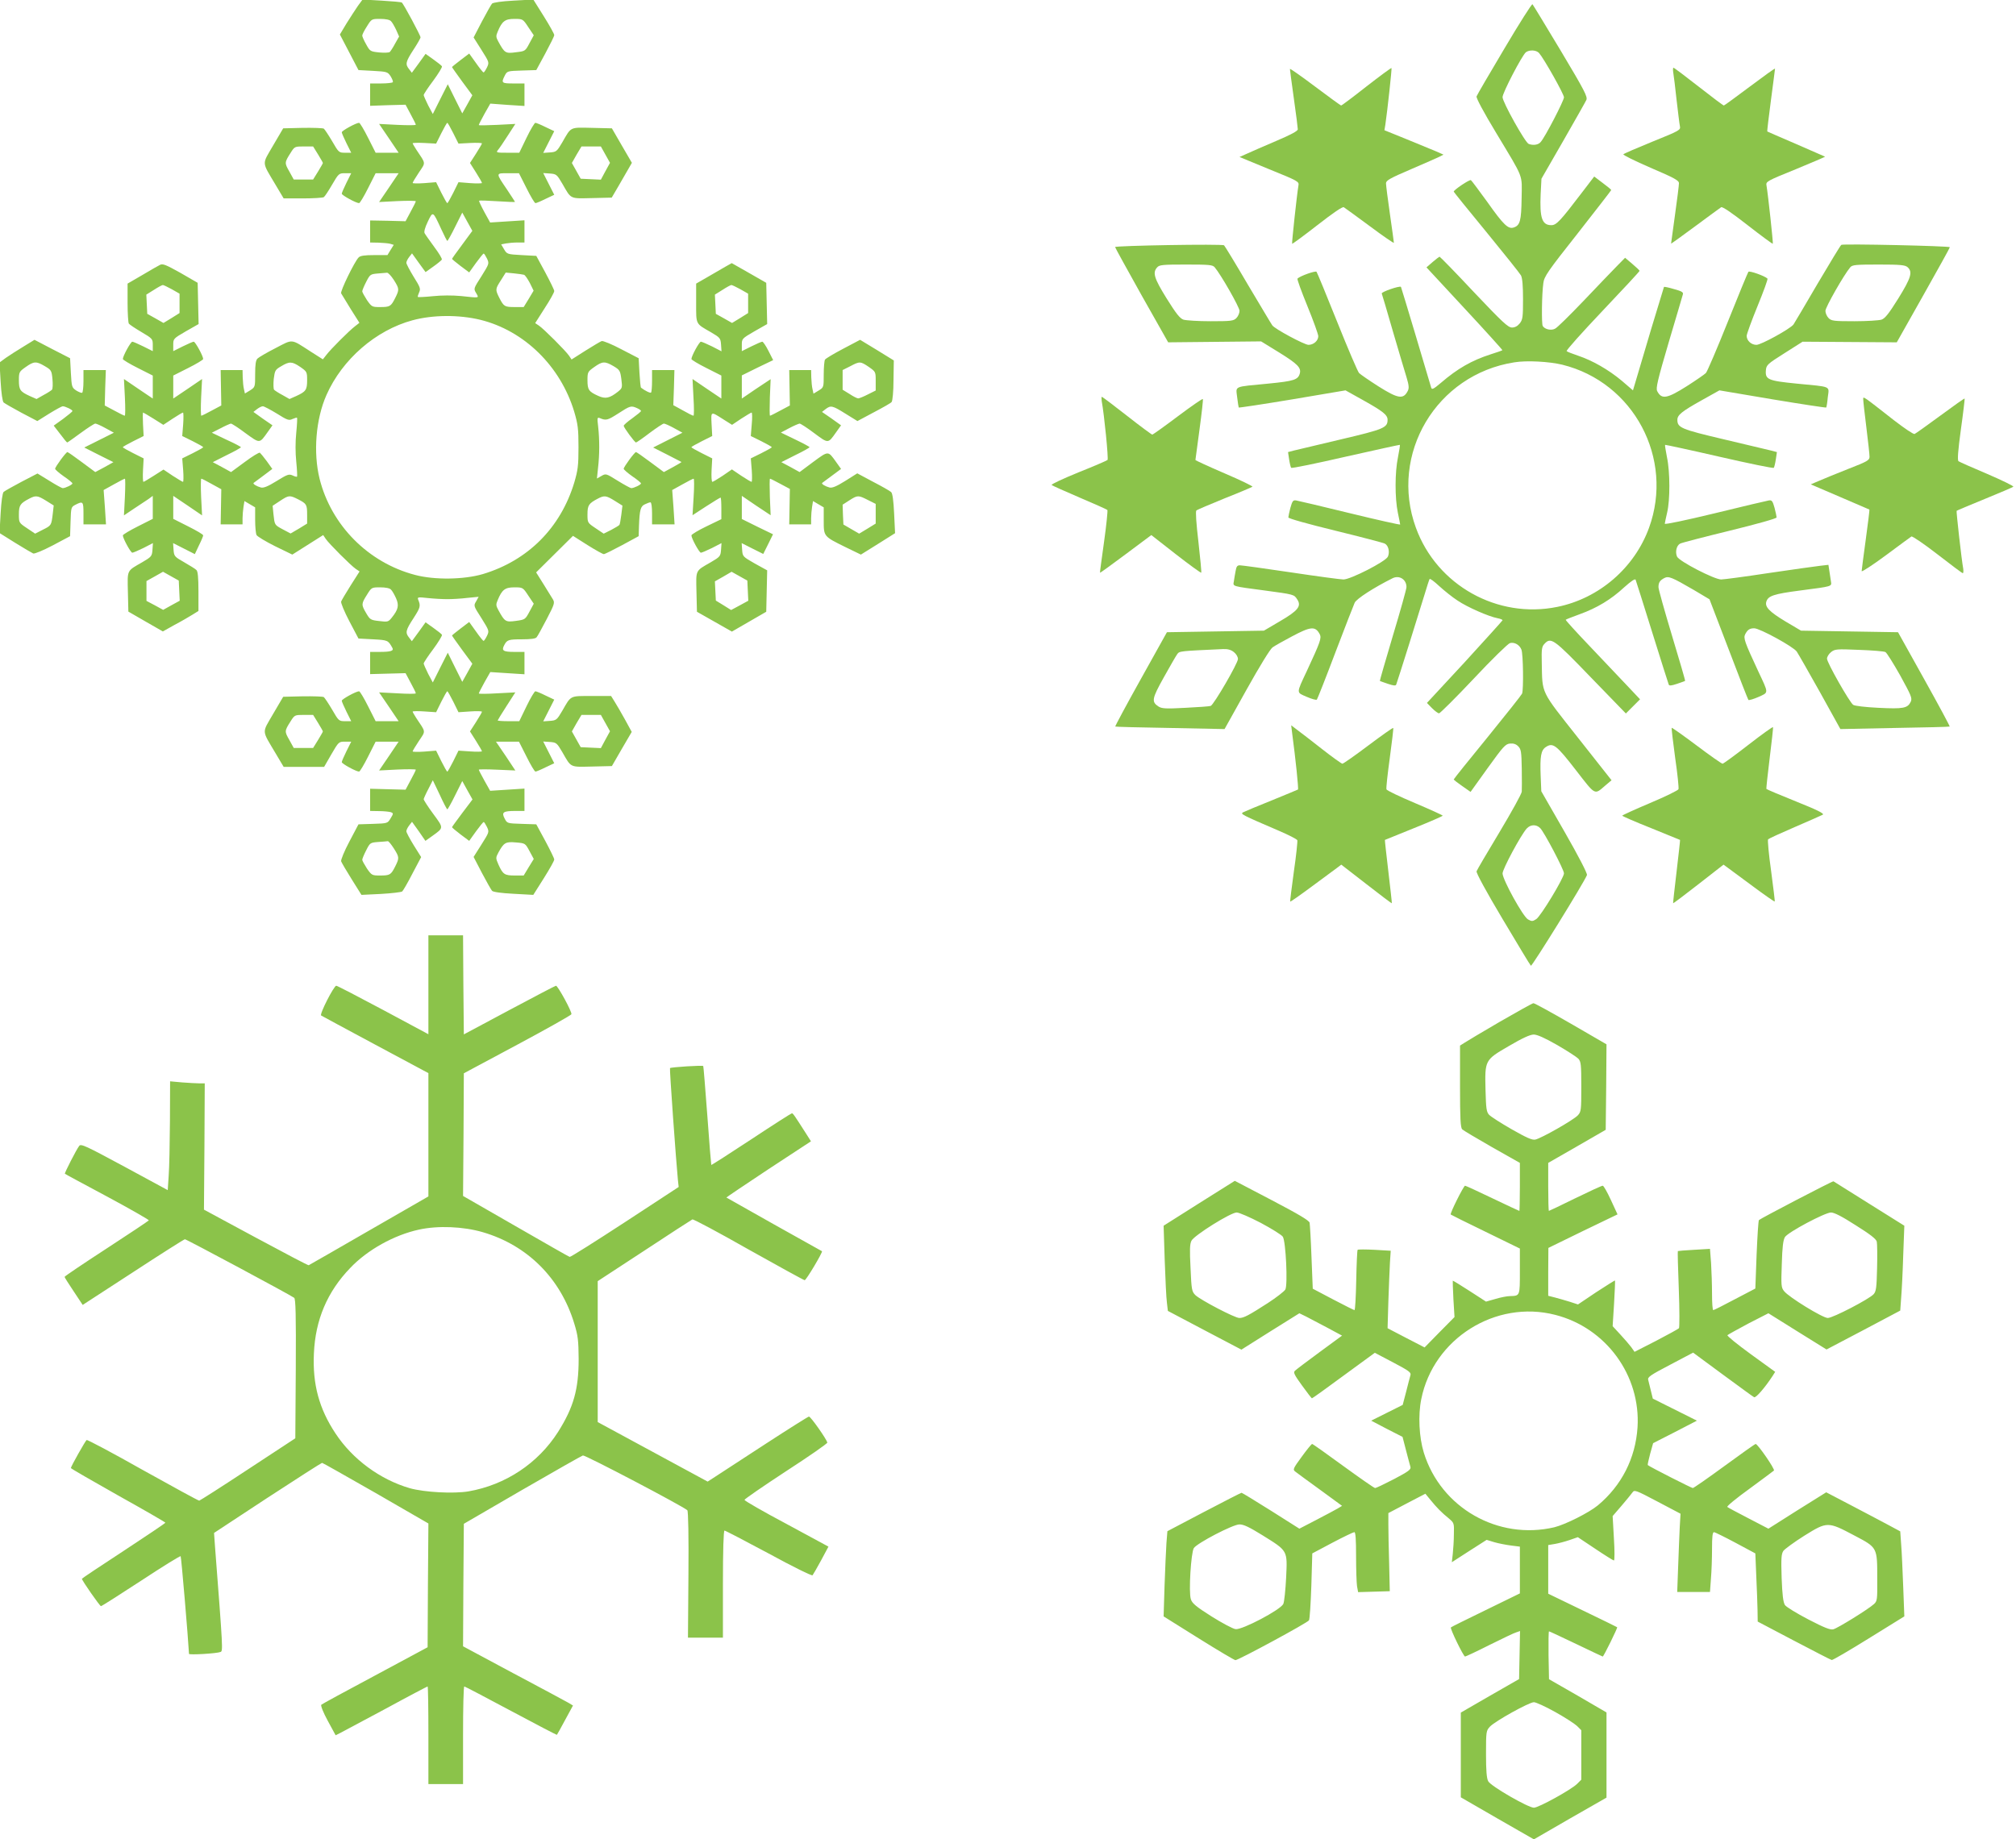
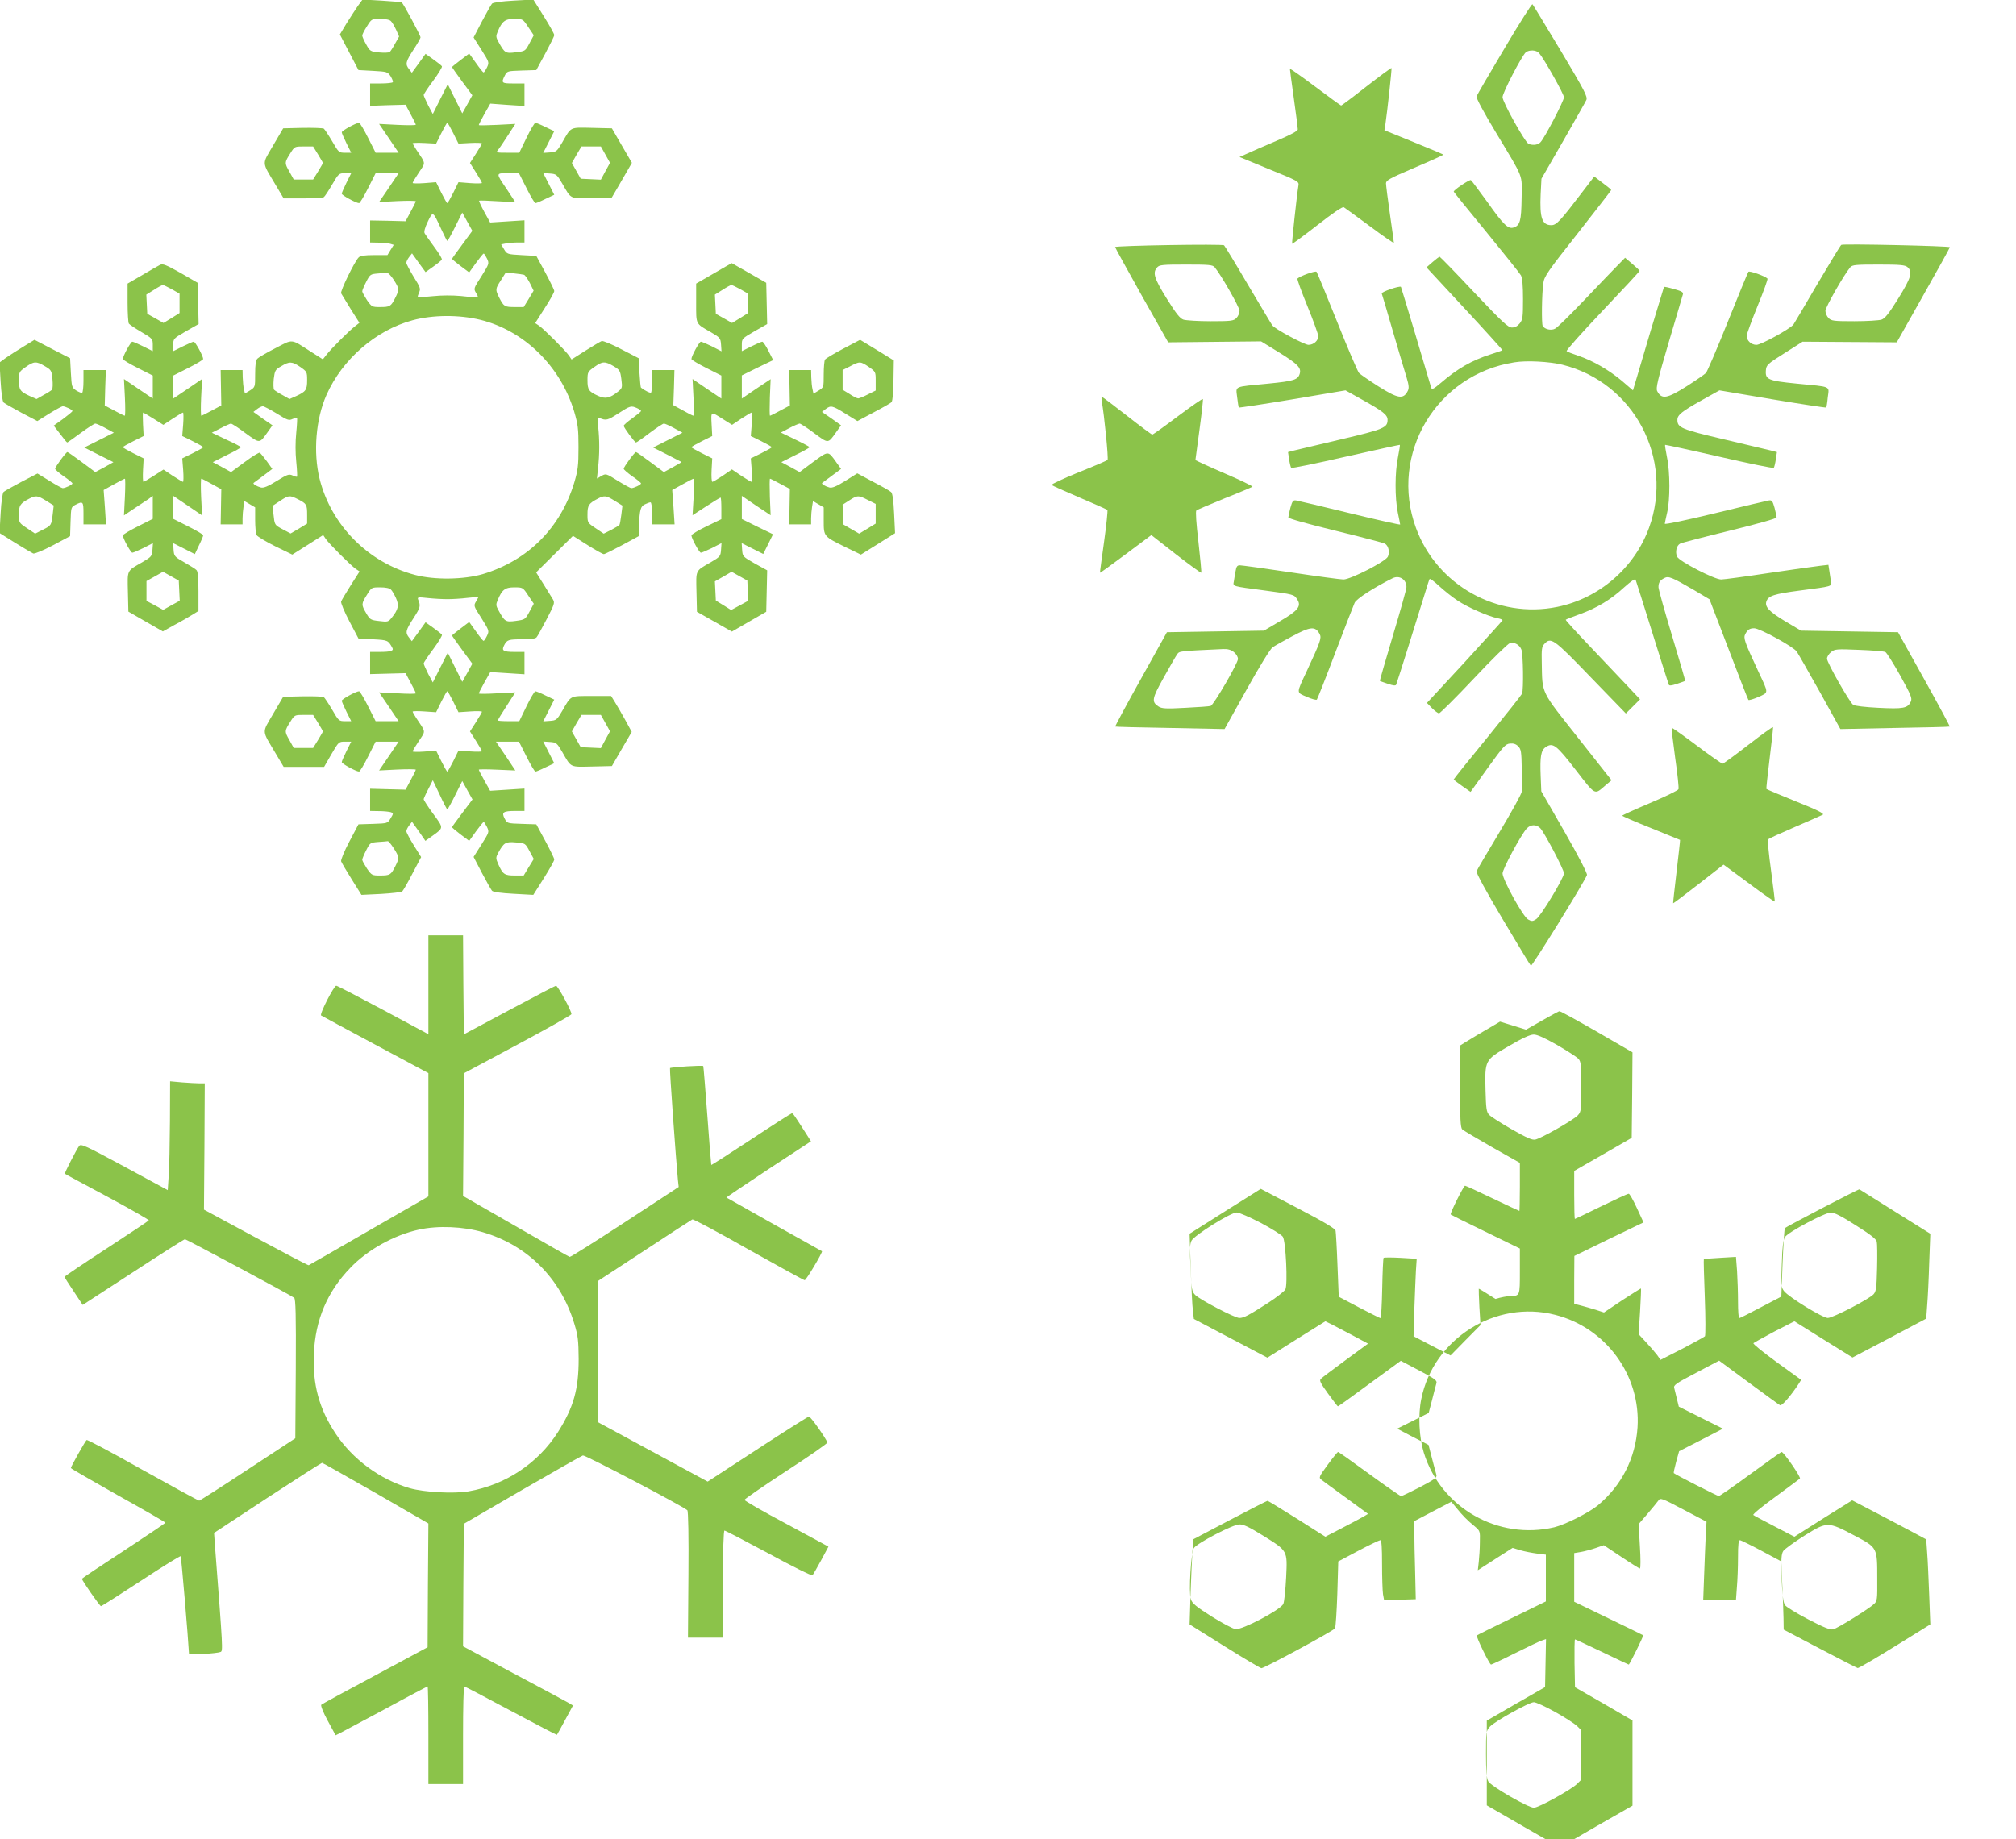
<svg xmlns="http://www.w3.org/2000/svg" version="1.0" width="1280pt" height="1168pt" viewBox="0 0 1280 1168" preserveAspectRatio="xMidYMid meet">
  <g transform="translate(0,1168) scale(0.1,-0.1)" fill="#8bc34a" stroke="none">
    <path d="M2272 11642 c-16 -23 -48 -73 -72 -111 l-42 -70 59 -113 59 -113 92 -5 c89 -5 93 -6 112 -34 10 -17 17 -33 14 -38 -3 -4 -36 -8 -75 -8 l-69 0 0 -71 0 -71 112 4 113 3 32 -60 c18 -33 33 -63 33 -67 0 -4 -52 -4 -116 -1 l-117 6 62 -91 62 -92 -73 0 -73 0 -48 95 c-26 52 -52 95 -57 95 -19 0 -110 -50 -110 -60 0 -6 14 -37 30 -70 l30 -60 -39 0 c-39 0 -41 2 -82 73 -23 39 -47 75 -53 80 -6 4 -67 6 -135 5 l-123 -3 -64 -109 c-72 -125 -74 -98 17 -252 l50 -84 122 0 c67 0 127 4 133 8 6 4 30 40 53 80 41 70 43 72 82 72 l39 0 -30 -60 c-16 -33 -30 -64 -30 -70 0 -10 91 -60 110 -60 5 0 31 43 57 95 l48 95 73 0 73 0 -62 -92 -62 -91 117 6 c64 3 116 2 116 -1 0 -4 -15 -34 -33 -67 l-32 -60 -113 3 -112 2 0 -70 0 -70 53 -1 c28 -1 62 -4 74 -7 l23 -7 -20 -32 -20 -33 -84 0 c-61 0 -89 -4 -99 -15 -26 -26 -118 -215 -111 -228 4 -6 31 -51 61 -100 l55 -87 -28 -22 c-37 -28 -154 -145 -182 -182 l-22 -28 -77 49 c-129 83 -110 81 -224 22 -55 -28 -106 -58 -114 -66 -11 -10 -15 -38 -15 -98 0 -83 0 -83 -32 -104 l-33 -20 -6 27 c-4 15 -7 48 -8 75 l-1 47 -70 0 -69 0 2 -112 2 -113 -60 -32 c-33 -18 -63 -33 -67 -33 -3 0 -4 52 -1 116 l6 117 -91 -62 -92 -62 0 73 0 73 95 48 c52 26 95 52 95 57 0 19 -50 110 -60 110 -6 0 -37 -14 -70 -30 l-60 -30 0 40 c0 39 1 40 80 86 l81 46 -3 131 -3 131 -109 63 c-93 52 -113 60 -130 51 -12 -6 -63 -35 -113 -65 l-93 -54 0 -122 c0 -67 4 -127 8 -132 4 -6 40 -30 79 -53 71 -42 73 -44 73 -83 l0 -39 -60 30 c-33 16 -64 30 -70 30 -10 0 -60 -91 -60 -110 0 -5 43 -31 95 -57 l95 -48 0 -73 0 -73 -92 62 -91 62 6 -117 c3 -64 3 -116 -1 -116 -4 0 -34 15 -67 33 l-60 32 3 113 4 112 -71 0 -71 0 0 -69 c0 -39 -4 -72 -8 -75 -5 -3 -21 4 -38 14 -28 19 -29 23 -34 112 l-5 93 -113 58 -113 59 -70 -43 c-38 -23 -88 -55 -111 -71 l-41 -30 7 -122 c4 -72 12 -126 19 -132 7 -6 57 -35 113 -65 l101 -53 75 47 c42 26 81 47 86 47 16 0 62 -22 62 -30 0 -4 -27 -26 -59 -50 l-60 -43 41 -53 c22 -30 42 -54 45 -54 2 0 40 27 85 60 45 33 87 60 93 60 7 0 36 -13 65 -29 l53 -29 -94 -47 -94 -47 93 -47 92 -46 -57 -32 -58 -31 -85 63 c-47 35 -88 64 -92 64 -8 1 -78 -94 -78 -106 0 -5 25 -27 55 -48 30 -20 55 -41 55 -45 0 -8 -45 -30 -62 -30 -5 0 -44 21 -85 47 l-75 46 -102 -53 c-55 -29 -106 -58 -113 -64 -7 -7 -15 -60 -19 -136 l-7 -125 99 -62 c55 -34 106 -64 115 -68 9 -3 62 19 125 52 l109 58 3 92 c3 91 3 93 32 108 47 24 50 20 50 -55 l0 -70 71 0 72 0 -7 109 -8 109 65 36 c35 20 67 36 70 36 3 0 3 -52 0 -116 l-6 -117 64 43 c35 23 76 51 92 61 l27 20 0 -73 0 -73 -95 -48 c-52 -26 -95 -52 -95 -57 0 -19 50 -110 60 -110 6 0 38 14 71 30 l60 31 -3 -43 c-3 -40 -6 -44 -64 -78 -101 -58 -95 -46 -92 -189 l3 -125 109 -63 110 -63 75 42 c42 22 93 52 114 65 l37 23 0 125 c0 87 -4 128 -13 135 -6 7 -41 28 -77 49 -62 35 -65 39 -68 79 l-3 43 69 -35 69 -35 26 55 c15 30 27 59 27 64 0 6 -43 31 -95 57 l-95 48 0 73 0 73 92 -62 91 -62 -6 117 c-3 64 -2 116 1 116 4 0 34 -15 67 -34 l60 -33 -2 -112 -2 -111 69 0 70 0 0 38 c0 20 3 53 6 73 l6 37 34 -20 34 -20 0 -80 c0 -43 4 -87 9 -96 5 -9 58 -41 118 -71 l109 -53 98 62 98 62 16 -24 c20 -30 160 -170 191 -191 l24 -16 -56 -88 c-31 -49 -58 -95 -61 -103 -3 -8 20 -64 52 -125 l58 -110 93 -5 c93 -5 95 -6 121 -52 13 -21 -6 -28 -81 -28 l-59 0 0 -71 0 -70 112 3 113 3 32 -60 c18 -33 33 -63 33 -68 0 -4 -52 -4 -116 0 l-117 6 62 -91 62 -92 -73 0 -73 0 -48 95 c-26 52 -52 95 -57 95 -19 0 -110 -50 -110 -60 0 -6 14 -37 30 -70 l30 -60 -39 0 c-39 0 -41 2 -82 73 -23 39 -47 75 -53 80 -6 4 -67 6 -135 5 l-123 -3 -64 -109 c-72 -125 -74 -98 17 -252 l50 -84 129 0 128 0 46 80 c46 79 47 80 86 80 l40 0 -30 -60 c-16 -33 -30 -64 -30 -70 0 -10 91 -60 110 -60 5 0 31 43 57 95 l48 95 73 0 73 0 -62 -92 -62 -91 117 6 c64 3 116 2 116 -1 0 -4 -15 -34 -33 -67 l-32 -60 -113 3 -112 3 0 -71 0 -70 58 -1 c31 0 65 -4 74 -7 17 -7 16 -9 -2 -39 -19 -32 -20 -32 -111 -35 l-93 -3 -58 -110 c-32 -60 -55 -117 -52 -125 3 -8 33 -60 67 -114 l62 -99 124 6 c68 4 129 11 135 16 6 6 36 57 65 114 l55 104 -47 75 c-26 42 -47 82 -47 89 0 8 8 24 18 37 l18 23 43 -60 42 -61 45 32 c72 52 72 48 5 139 -34 46 -61 88 -61 94 1 5 14 35 30 65 l28 55 44 -92 c23 -51 45 -92 48 -93 3 0 26 41 50 90 l45 90 32 -58 33 -59 -65 -86 c-36 -48 -65 -88 -65 -90 0 -3 24 -23 54 -46 l55 -41 43 60 c24 33 46 60 49 60 3 0 12 -14 21 -32 15 -32 14 -33 -35 -111 l-50 -79 53 -102 c29 -55 58 -106 64 -113 7 -8 59 -15 136 -19 l126 -7 67 106 c37 59 67 112 66 119 0 7 -26 60 -57 118 l-57 105 -92 3 c-93 3 -93 3 -109 34 -21 40 -9 48 69 48 l57 0 0 71 0 71 -109 -7 -109 -7 -36 64 c-20 36 -36 67 -36 70 0 3 52 3 116 0 l116 -5 -61 92 -62 91 73 0 73 0 48 -95 c26 -52 51 -95 57 -95 5 0 34 12 64 27 l55 26 -35 69 -35 69 43 -3 c40 -3 44 -6 78 -64 58 -101 46 -95 189 -92 l126 3 63 109 63 108 -42 77 c-23 42 -53 93 -66 114 l-23 37 -124 0 c-140 0 -129 5 -186 -94 -34 -58 -38 -61 -78 -64 l-43 -3 35 69 35 69 -55 26 c-30 15 -59 27 -65 27 -5 0 -31 -43 -56 -95 l-46 -95 -68 0 c-38 0 -69 2 -69 5 0 2 25 43 56 91 l56 87 -116 -6 c-64 -4 -116 -4 -116 -1 0 3 16 35 36 71 l37 65 108 -7 109 -7 0 71 0 71 -64 0 c-71 0 -83 8 -65 42 18 35 27 38 115 38 53 0 85 4 91 13 6 6 34 58 64 115 49 94 52 104 40 125 -8 12 -35 56 -60 97 l-47 75 117 116 117 116 93 -59 c51 -32 98 -58 103 -57 6 0 58 26 116 57 l105 57 2 65 c4 103 10 126 39 138 14 7 29 12 34 12 6 0 10 -31 10 -70 l0 -70 71 0 72 0 -7 109 -8 109 65 36 c35 20 67 36 71 36 4 0 4 -52 0 -116 l-7 -116 86 56 c48 31 89 56 92 56 3 0 5 -31 5 -69 l0 -68 -95 -46 c-52 -25 -95 -51 -95 -57 0 -19 50 -110 60 -110 6 0 38 14 71 30 l60 31 -3 -43 c-3 -40 -6 -44 -64 -78 -101 -58 -95 -46 -92 -189 l3 -126 111 -63 111 -63 109 63 109 63 3 132 3 131 -78 43 c-77 44 -78 45 -81 87 l-3 43 69 -35 68 -34 31 62 31 63 -99 48 -99 49 0 73 0 74 91 -62 92 -61 -5 116 c-2 64 -2 116 1 116 3 0 33 -15 66 -33 l60 -32 -2 -113 -2 -112 69 0 70 0 0 38 c0 20 3 53 6 73 l6 37 34 -20 34 -20 0 -84 c0 -101 -1 -100 137 -168 l99 -48 109 68 108 68 -6 125 c-4 83 -10 128 -19 136 -7 7 -58 36 -114 65 l-101 54 -76 -48 c-56 -35 -83 -46 -100 -42 -27 7 -53 23 -47 29 3 2 31 23 62 46 l58 43 -32 45 c-51 71 -47 71 -144 0 l-87 -65 -58 32 -58 31 89 45 c50 24 90 47 90 50 0 3 -41 25 -91 49 l-91 44 53 28 c30 16 59 28 66 29 6 0 48 -27 93 -61 90 -67 87 -67 138 5 l32 45 -60 43 -61 42 23 18 c33 25 43 23 126 -29 l76 -47 103 55 c57 30 109 59 114 66 6 7 12 67 12 138 l2 126 -107 66 -107 65 -108 -57 c-59 -31 -111 -62 -115 -69 -4 -6 -8 -48 -8 -94 0 -82 0 -82 -32 -102 l-33 -20 -6 28 c-4 15 -7 48 -8 75 l-1 47 -70 0 -69 0 2 -112 2 -113 -60 -32 c-33 -18 -63 -33 -66 -33 -3 0 -3 52 -1 116 l5 116 -92 -61 -91 -62 0 74 0 73 99 49 100 48 -30 59 c-16 32 -34 58 -39 58 -6 0 -37 -14 -70 -30 l-60 -30 0 40 c0 39 1 40 80 86 l81 46 -3 131 -3 131 -110 63 -109 62 -41 -23 c-22 -13 -73 -42 -112 -65 l-73 -42 0 -123 c0 -140 -5 -129 94 -186 58 -34 61 -38 64 -78 l3 -43 -60 31 c-33 16 -65 30 -71 30 -10 0 -60 -91 -60 -110 0 -5 43 -31 95 -57 l95 -48 0 -73 0 -73 -92 62 -91 62 6 -117 c4 -64 4 -116 0 -116 -5 0 -35 15 -68 34 l-60 33 4 112 3 111 -71 0 -71 0 0 -68 c0 -38 -3 -71 -6 -75 -5 -5 -38 11 -64 31 -3 2 -7 45 -10 95 l-5 92 -110 57 c-60 32 -117 55 -125 52 -8 -3 -54 -30 -103 -61 l-88 -56 -16 24 c-21 31 -161 171 -191 191 l-24 16 61 96 c34 52 61 101 60 108 0 7 -26 60 -57 118 l-57 105 -93 5 c-91 5 -93 6 -111 36 l-19 32 30 6 c17 3 50 6 74 6 l44 0 0 71 0 70 -109 -7 -109 -7 -37 67 c-20 37 -35 69 -33 71 3 3 55 1 116 -3 62 -4 112 -6 112 -4 0 1 -23 36 -50 77 -74 109 -74 105 7 105 l68 0 48 -95 c26 -52 51 -95 57 -95 5 0 34 12 64 27 l55 26 -35 69 -35 69 43 -3 c40 -3 44 -6 78 -64 58 -101 46 -95 189 -92 l125 3 41 70 c23 39 51 88 64 111 l23 40 -64 110 -63 109 -126 3 c-143 3 -131 9 -189 -92 -34 -58 -38 -61 -78 -64 l-43 -3 35 69 35 69 -55 26 c-30 15 -59 27 -65 27 -5 0 -31 -43 -56 -95 l-46 -95 -75 0 c-71 0 -74 1 -60 18 8 9 36 50 62 91 l48 74 -116 -6 c-64 -3 -116 -4 -116 -1 0 3 16 35 36 71 l37 65 108 -8 109 -7 0 72 0 71 -70 0 c-75 0 -79 3 -55 50 15 29 17 29 107 32 l93 3 57 105 c31 58 57 110 57 117 1 6 -29 60 -66 119 l-67 107 -125 -7 c-77 -4 -130 -12 -137 -19 -6 -7 -35 -58 -64 -113 l-53 -102 50 -79 c49 -78 50 -79 35 -111 -9 -18 -18 -32 -22 -32 -3 0 -25 27 -48 60 l-43 60 -54 -41 c-30 -23 -55 -43 -55 -45 0 -2 29 -43 64 -91 l65 -88 -32 -58 -32 -57 -46 92 -46 93 -48 -95 -47 -94 -29 54 c-15 30 -28 60 -29 66 0 6 27 47 61 92 33 45 58 86 55 91 -3 5 -28 25 -55 44 l-49 35 -43 -60 -44 -60 -17 22 c-26 32 -23 47 27 124 25 38 45 73 45 79 0 12 -109 215 -119 221 -4 3 -61 8 -128 12 l-121 7 -30 -41z m210 -96 c8 -7 22 -32 33 -55 l19 -43 -25 -44 c-13 -25 -29 -49 -34 -54 -6 -5 -36 -6 -68 -3 -55 6 -58 7 -82 51 -14 24 -25 50 -25 56 0 7 13 33 30 59 29 47 30 47 84 47 33 0 60 -5 68 -14z m872 -38 l35 -52 -27 -50 c-27 -51 -27 -51 -87 -58 -66 -9 -71 -5 -111 68 -15 27 -16 36 -4 63 27 66 47 81 105 81 54 0 55 0 89 -52z m-476 -674 l33 -66 74 4 c41 2 75 1 75 -3 0 -3 -17 -32 -38 -65 l-38 -59 38 -60 c21 -33 38 -63 38 -67 0 -3 -33 -4 -74 -1 l-75 6 -33 -67 c-18 -36 -35 -66 -38 -66 -3 0 -20 30 -38 66 l-33 67 -75 -6 c-41 -3 -74 -2 -74 1 0 4 18 34 40 67 44 66 45 52 -17 145 -12 19 -23 37 -23 40 0 3 34 4 75 2 l74 -4 33 66 c18 36 35 66 38 66 3 0 20 -30 38 -66z m-859 -134 c17 -28 31 -52 31 -55 0 -3 -14 -27 -31 -55 l-31 -50 -61 0 -62 0 -28 51 c-31 54 -31 57 8 118 25 40 26 41 84 41 l59 0 31 -50z m1825 -2 l29 -52 -29 -53 -29 -54 -64 3 -64 3 -28 50 -28 50 30 53 31 52 61 0 62 0 29 -52z m-1043 -472 c19 -41 36 -75 39 -76 3 0 26 41 50 90 l45 90 32 -58 32 -58 -64 -87 c-36 -48 -65 -89 -65 -91 0 -2 24 -22 54 -45 l55 -41 43 60 c24 33 46 60 49 60 3 0 12 -14 21 -32 15 -32 14 -33 -35 -112 -50 -78 -51 -79 -34 -107 19 -33 25 -32 -96 -19 -54 5 -122 5 -179 -1 -50 -5 -93 -7 -95 -5 -2 2 2 15 8 29 11 23 7 33 -35 100 -25 41 -46 81 -46 88 0 8 8 24 18 37 l18 23 43 -60 43 -59 49 35 c27 19 51 39 54 44 4 5 -18 41 -48 81 -29 40 -57 79 -61 87 -5 8 2 36 20 73 33 69 32 69 85 -46z m-301 -323 c36 -57 36 -62 9 -116 -27 -53 -33 -57 -96 -57 -50 0 -53 1 -83 44 -16 25 -30 50 -30 56 0 6 11 33 25 60 24 47 27 49 72 53 27 2 54 4 60 5 7 1 26 -19 43 -45z m827 32 c7 -2 23 -26 37 -52 l24 -49 -31 -52 -32 -52 -55 0 c-66 0 -71 3 -99 57 -27 54 -27 57 10 114 l30 48 52 -5 c29 -3 57 -7 64 -9z m-2236 -92 l49 -28 0 -62 0 -61 -51 -32 -51 -31 -51 29 -52 29 -3 61 -3 61 48 30 c26 17 52 31 57 31 4 0 30 -12 57 -27z m3610 0 l49 -28 0 -62 0 -61 -51 -32 -51 -31 -51 29 -52 29 -3 61 -3 61 48 30 c26 17 52 31 57 31 4 0 30 -12 57 -27z m-1651 -194 c279 -69 509 -295 596 -584 23 -79 27 -107 27 -225 0 -118 -4 -146 -27 -225 -87 -287 -294 -495 -581 -581 -120 -35 -306 -38 -430 -5 -297 78 -532 315 -606 611 -41 167 -24 379 44 532 100 226 313 411 546 474 129 35 295 36 431 3z m-2766 -294 c41 -24 44 -28 49 -82 3 -32 2 -62 -3 -68 -5 -5 -29 -21 -54 -34 l-44 -25 -43 19 c-61 28 -69 39 -69 100 0 52 2 55 43 84 52 37 67 38 121 6z m1622 -5 c43 -30 44 -32 44 -85 0 -61 -8 -72 -69 -100 l-43 -19 -44 25 c-25 13 -49 29 -54 34 -4 6 -5 36 -2 68 7 54 9 59 47 81 53 32 69 31 121 -4z m1989 5 c40 -24 43 -29 50 -82 7 -55 6 -58 -21 -80 -53 -42 -80 -48 -126 -27 -60 27 -68 39 -68 99 0 52 2 55 43 84 52 37 67 38 122 6z m1621 -5 c44 -31 44 -31 44 -90 l0 -60 -50 -25 c-27 -14 -55 -25 -61 -25 -7 0 -31 12 -55 28 l-44 27 0 62 0 63 48 24 c60 32 65 32 118 -4z m-3759 -296 c67 -42 77 -46 100 -35 14 6 27 10 29 8 2 -2 0 -45 -5 -95 -6 -58 -6 -126 0 -184 5 -50 7 -93 5 -95 -2 -2 -15 1 -29 8 -23 10 -33 6 -101 -36 -55 -34 -82 -45 -99 -41 -27 7 -53 23 -47 29 3 2 31 23 62 46 l57 43 -35 49 c-20 27 -40 51 -44 54 -5 3 -48 -23 -96 -59 l-87 -64 -58 32 -58 31 89 45 c50 24 90 47 90 50 -1 3 -42 25 -93 48 l-92 44 55 28 c30 16 60 29 66 30 6 0 48 -27 93 -61 91 -66 88 -67 139 5 l32 45 -61 42 -60 43 23 18 c13 10 29 18 37 18 7 0 47 -21 88 -46z m2288 34 c14 -6 25 -14 25 -18 0 -4 -25 -24 -55 -46 -30 -21 -55 -43 -55 -48 0 -11 70 -106 78 -106 4 0 43 27 86 60 44 33 85 60 91 60 7 0 36 -13 65 -29 l53 -29 -93 -47 -93 -47 89 -45 c49 -25 90 -46 91 -47 1 -1 -24 -16 -55 -33 l-57 -31 -85 63 c-47 35 -88 64 -92 64 -8 1 -78 -94 -78 -106 0 -5 25 -27 55 -48 30 -20 55 -41 55 -45 0 -8 -45 -30 -62 -30 -5 0 -44 21 -86 47 -74 46 -75 47 -104 30 l-28 -16 7 67 c10 85 10 179 1 261 -7 58 -6 62 10 56 40 -17 50 -14 117 29 77 50 82 51 120 34z m-3070 -67 l62 -39 59 39 c32 21 62 39 66 39 3 0 4 -33 1 -74 l-6 -75 67 -33 c36 -18 66 -35 66 -38 0 -3 -30 -20 -66 -38 l-67 -33 6 -75 c3 -41 2 -74 -1 -74 -4 0 -33 18 -66 39 l-58 39 -61 -39 c-33 -21 -63 -39 -66 -39 -4 0 -5 34 -3 75 l4 74 -66 33 c-36 18 -66 35 -66 38 0 3 30 20 66 38 l66 33 -4 74 c-2 41 -2 75 1 75 2 0 32 -18 66 -39z m3619 -5 l54 -34 58 39 c33 21 62 39 66 39 4 0 5 -33 1 -74 l-6 -75 67 -33 c36 -18 66 -35 66 -38 0 -3 -30 -20 -66 -38 l-67 -33 6 -75 c3 -41 2 -74 -1 -74 -4 0 -34 18 -66 39 l-59 40 -58 -40 c-32 -21 -62 -39 -66 -39 -5 0 -7 34 -5 75 l4 74 -66 33 c-36 18 -66 35 -66 38 0 3 30 20 66 38 l66 33 -4 75 c-4 84 -7 83 76 30z m-4301 -516 l48 -30 -6 -53 c-9 -74 -9 -74 -63 -101 l-49 -25 -52 35 c-51 34 -51 35 -51 88 0 57 8 69 65 99 42 22 53 21 108 -13z m1600 9 c54 -28 57 -33 57 -99 l0 -55 -52 -32 -53 -31 -49 26 c-54 29 -52 27 -60 99 l-5 51 47 31 c56 37 61 37 115 10z m2011 -10 l48 -30 -7 -57 c-4 -31 -9 -60 -12 -65 -2 -4 -26 -18 -52 -32 l-48 -24 -52 35 c-51 34 -51 35 -51 88 0 57 8 69 65 99 42 22 53 21 109 -14z m1606 6 l50 -25 0 -63 0 -62 -52 -32 -53 -32 -50 29 -50 29 -3 63 -2 63 42 27 c53 34 57 34 118 3z m-4372 -576 l3 -64 -53 -29 -52 -29 -53 29 -53 28 0 63 0 63 52 29 53 30 50 -28 50 -28 3 -64z m3610 0 l3 -64 -55 -30 -54 -29 -48 30 -49 30 -3 61 -3 61 53 30 53 31 50 -28 50 -28 3 -64z m-2266 7 c8 -7 22 -32 32 -54 21 -46 15 -73 -27 -125 -21 -26 -25 -28 -79 -21 -55 6 -59 9 -83 50 -32 54 -31 60 5 117 29 47 30 47 84 47 33 0 60 -5 68 -14z m872 -38 l35 -52 -27 -50 c-27 -50 -28 -51 -86 -59 -66 -9 -71 -6 -112 69 -15 27 -16 36 -4 63 27 66 47 81 105 81 54 0 55 0 89 -52z m-514 -23 c30 0 87 3 127 8 l72 7 -16 -29 c-17 -28 -16 -29 34 -107 49 -79 50 -80 35 -112 -9 -18 -18 -32 -22 -32 -3 0 -25 27 -48 60 l-43 60 -54 -41 c-30 -23 -55 -43 -55 -45 0 -2 29 -43 64 -91 l65 -88 -32 -58 -32 -57 -46 92 -46 93 -48 -95 -47 -94 -29 54 c-15 30 -28 60 -29 66 0 6 27 47 61 92 33 45 58 86 55 91 -3 5 -28 25 -55 44 l-49 35 -43 -60 -44 -60 -17 22 c-26 32 -23 47 28 125 43 67 46 77 29 117 -6 16 -1 17 62 10 37 -4 93 -7 123 -7z m38 -651 l33 -67 75 5 c40 3 74 2 74 -2 0 -4 -17 -33 -38 -66 l-38 -59 38 -60 c21 -33 38 -63 38 -66 0 -3 -34 -4 -74 -1 l-75 5 -33 -67 c-18 -36 -35 -66 -38 -66 -3 0 -20 30 -38 66 l-33 67 -75 -6 c-41 -3 -74 -2 -74 1 0 4 18 34 40 67 44 66 45 52 -17 145 -12 19 -23 37 -23 41 0 3 34 4 74 1 l75 -5 33 67 c18 36 35 66 38 66 3 0 20 -30 38 -66z m-859 -134 c17 -28 31 -52 31 -55 0 -3 -14 -27 -31 -55 l-31 -50 -61 0 -62 0 -28 51 c-31 54 -31 57 8 118 25 40 26 41 84 41 l59 0 31 -50z m1825 -2 l29 -52 -29 -53 -29 -54 -64 3 -64 3 -28 50 -28 50 30 53 31 52 61 0 62 0 29 -52z m-1344 -795 c36 -57 36 -62 9 -116 -27 -53 -33 -57 -96 -57 -50 0 -53 1 -83 44 -16 25 -30 50 -30 56 0 6 11 33 25 60 24 48 26 49 77 53 29 2 56 4 60 5 5 1 21 -19 38 -45z m862 -18 l27 -50 -32 -52 -32 -53 -57 0 c-64 0 -75 7 -103 69 -18 41 -18 44 -1 76 35 64 46 71 112 65 59 -5 59 -5 86 -55z" />
    <path d="M9552 11372 c-94 -158 -174 -295 -177 -304 -4 -9 44 -99 125 -233 179 -298 163 -257 161 -415 -2 -143 -10 -172 -51 -185 -34 -11 -64 17 -165 160 -54 74 -101 138 -106 141 -9 5 -109 -62 -109 -73 0 -2 93 -118 207 -256 113 -138 212 -262 220 -276 9 -18 13 -66 13 -152 0 -113 -2 -129 -21 -153 -14 -17 -30 -26 -49 -26 -25 0 -60 33 -242 225 -116 124 -215 225 -218 225 -3 -1 -23 -16 -44 -34 l-39 -34 242 -261 c134 -144 242 -264 240 -265 -2 -2 -35 -14 -74 -26 -121 -39 -210 -90 -316 -181 -47 -40 -58 -45 -62 -31 -19 67 -190 638 -192 640 -8 9 -126 -32 -122 -42 2 -6 35 -114 71 -241 37 -126 76 -258 87 -293 15 -50 16 -68 7 -85 -28 -55 -62 -49 -187 30 -58 37 -113 75 -122 84 -8 8 -71 155 -139 325 -68 170 -127 313 -131 318 -7 8 -103 -26 -121 -43 -4 -3 25 -82 63 -175 38 -93 69 -179 69 -191 0 -29 -30 -55 -62 -55 -26 0 -216 102 -230 124 -5 6 -73 121 -153 255 -79 135 -148 248 -153 253 -10 10 -692 -2 -692 -11 0 -4 76 -141 168 -306 l169 -299 295 3 295 3 117 -72 c114 -71 138 -95 129 -131 -11 -41 -37 -49 -199 -65 -227 -22 -207 -13 -199 -87 4 -34 9 -64 10 -65 2 -2 155 21 341 52 l337 57 111 -62 c127 -71 156 -94 156 -125 0 -50 -23 -60 -295 -124 -143 -34 -277 -66 -299 -71 l-38 -10 7 -47 c4 -26 10 -50 13 -53 4 -4 160 28 347 71 187 42 341 76 343 75 2 -2 -4 -37 -12 -79 -20 -95 -20 -259 -1 -351 8 -38 15 -73 15 -76 0 -3 -144 29 -320 72 -175 43 -329 79 -341 81 -19 3 -24 -4 -36 -47 -7 -27 -13 -55 -13 -61 0 -7 126 -42 298 -84 163 -40 305 -77 314 -82 24 -12 33 -54 20 -83 -14 -31 -237 -145 -282 -145 -17 0 -167 20 -333 45 -167 25 -313 45 -325 45 -17 0 -22 -8 -27 -37 -4 -21 -9 -50 -11 -65 -6 -33 -15 -30 196 -58 186 -25 186 -25 206 -56 29 -43 6 -72 -109 -139 l-102 -60 -308 -5 -308 -5 -166 -298 c-91 -163 -164 -299 -162 -301 2 -2 159 -6 349 -9 l345 -7 140 251 c82 147 150 258 165 268 14 10 69 41 122 69 120 64 149 67 177 15 13 -25 5 -48 -82 -235 -68 -145 -67 -134 -1 -163 32 -14 61 -22 65 -18 4 5 57 139 117 298 61 160 116 302 123 317 11 25 121 96 241 156 43 21 88 -8 88 -56 0 -13 -39 -152 -86 -308 -47 -157 -84 -287 -83 -288 2 -2 26 -10 52 -19 36 -12 49 -13 52 -4 8 20 151 476 180 572 15 50 29 94 32 98 3 4 30 -16 62 -46 32 -29 84 -71 117 -92 61 -41 195 -100 252 -111 17 -3 32 -9 32 -13 -1 -3 -109 -123 -240 -266 l-240 -259 32 -33 c18 -18 38 -33 45 -33 6 0 106 99 220 220 114 122 218 223 230 226 29 8 62 -12 73 -42 11 -28 14 -253 4 -279 -4 -9 -103 -134 -220 -278 -118 -144 -214 -264 -214 -267 1 -3 25 -22 54 -42 l53 -37 109 152 c98 136 112 152 141 155 22 2 38 -3 52 -17 19 -19 21 -35 23 -143 1 -68 1 -133 0 -145 0 -13 -64 -128 -141 -257 -77 -128 -143 -240 -146 -249 -4 -9 63 -132 165 -303 95 -159 175 -293 180 -297 6 -7 338 529 356 576 3 10 -52 117 -142 274 l-148 258 -4 98 c-5 124 2 163 33 183 45 30 67 13 190 -146 128 -165 117 -159 188 -98 l39 33 -213 270 c-240 304 -226 275 -230 477 -2 83 0 101 16 118 42 46 58 35 295 -211 l223 -230 45 45 45 45 -83 88 c-46 48 -153 161 -238 251 -85 89 -153 164 -151 166 2 3 42 18 88 35 111 40 200 94 283 171 46 41 70 57 73 48 3 -7 50 -157 105 -333 55 -176 102 -325 105 -332 3 -9 16 -8 52 4 26 9 50 17 52 19 2 2 -36 131 -83 287 -47 156 -86 295 -86 308 0 30 9 43 37 58 27 14 47 6 188 -76 l99 -59 121 -316 c66 -174 123 -320 126 -323 4 -3 32 5 64 19 66 30 66 19 -2 164 -87 187 -95 210 -82 235 15 28 28 37 57 37 35 0 249 -117 270 -148 10 -15 77 -132 148 -259 l129 -233 345 7 c190 3 347 7 349 9 2 2 -71 138 -162 301 l-166 298 -308 5 -308 5 -98 58 c-103 62 -133 93 -122 127 12 36 46 48 215 70 207 27 200 25 195 58 -2 15 -7 44 -10 66 l-6 39 -52 -6 c-29 -3 -175 -24 -326 -46 -151 -23 -287 -41 -303 -41 -43 0 -266 115 -280 145 -13 29 -4 71 20 83 9 5 151 42 315 82 171 42 297 77 297 84 0 6 -6 34 -13 61 -12 43 -17 50 -36 47 -12 -2 -166 -38 -341 -81 -190 -46 -320 -73 -320 -67 1 6 7 38 15 71 19 79 19 257 -1 351 -8 42 -14 77 -12 79 2 1 156 -32 343 -75 187 -43 343 -75 347 -71 3 3 9 27 13 53 l7 47 -38 10 c-22 5 -156 37 -299 71 -272 64 -295 74 -295 124 0 31 29 54 156 125 l111 62 337 -57 c186 -31 339 -54 341 -52 2 2 7 31 10 65 9 74 28 65 -199 87 -181 18 -199 26 -194 85 3 33 10 40 118 108 l115 73 299 -2 299 -2 168 298 c93 165 169 302 169 306 0 8 -677 23 -689 15 -5 -2 -72 -114 -151 -247 -78 -134 -147 -250 -153 -259 -22 -28 -205 -129 -235 -129 -33 0 -62 27 -62 57 0 11 31 96 69 189 38 93 67 172 63 175 -18 17 -114 51 -121 43 -4 -5 -63 -148 -131 -318 -68 -170 -131 -317 -139 -325 -9 -9 -64 -47 -122 -84 -125 -79 -159 -85 -187 -31 -10 18 3 72 73 310 47 159 88 296 90 305 4 13 -8 20 -56 33 -33 10 -62 16 -64 14 -1 -2 -37 -120 -80 -263 -42 -143 -86 -290 -97 -327 l-20 -67 -71 61 c-85 71 -187 129 -277 159 -36 12 -69 25 -73 29 -5 4 98 119 227 255 130 137 236 251 236 255 0 3 -21 23 -46 44 l-46 39 -53 -54 c-29 -30 -124 -128 -210 -219 -87 -91 -168 -171 -181 -177 -24 -14 -66 -5 -79 17 -8 13 -6 204 4 272 5 42 27 74 219 317 116 148 212 272 212 274 0 3 -24 23 -54 45 l-54 41 -78 -102 c-137 -180 -162 -207 -194 -207 -59 0 -75 45 -68 198 l5 97 137 238 c75 131 142 249 148 262 9 20 -9 56 -162 312 -95 158 -176 292 -180 296 -4 4 -84 -122 -178 -281z m220 -29 c32 -37 158 -261 158 -281 0 -21 -120 -253 -148 -284 -15 -18 -47 -23 -76 -12 -23 9 -166 266 -166 297 0 28 123 264 148 285 23 17 66 15 84 -5z m-2060 -1360 c40 -47 158 -254 158 -277 0 -14 -9 -35 -20 -46 -18 -18 -33 -20 -164 -20 -78 0 -156 5 -172 10 -23 8 -47 39 -107 135 -80 129 -90 164 -60 197 14 16 34 18 183 18 147 0 169 -2 182 -17z m4400 0 c33 -30 22 -67 -59 -198 -60 -96 -84 -127 -107 -135 -16 -5 -94 -10 -172 -10 -131 0 -146 2 -164 20 -11 11 -20 32 -20 46 0 23 118 230 158 277 13 15 35 17 180 17 140 0 168 -3 184 -17z m-2193 -619 c454 -112 711 -596 551 -1036 -93 -255 -317 -448 -582 -502 -380 -78 -765 137 -898 502 -171 468 130 974 625 1051 78 13 221 5 304 -15z m-2085 -1825 c15 -12 26 -30 26 -44 0 -27 -153 -290 -173 -298 -8 -3 -80 -8 -160 -12 -126 -7 -150 -5 -171 8 -46 30 -43 49 33 185 39 70 77 136 85 147 15 21 14 20 292 33 29 1 49 -4 68 -19z m4137 0 c8 -4 50 -71 94 -149 69 -126 77 -143 67 -166 -20 -42 -47 -47 -206 -39 -82 4 -151 12 -160 19 -24 18 -166 268 -166 293 0 12 12 31 26 42 24 19 35 20 177 14 84 -3 159 -9 168 -14z m-2192 -1118 c26 -26 151 -264 151 -287 0 -29 -147 -272 -176 -291 -23 -15 -29 -15 -52 -2 -32 17 -161 252 -162 292 0 28 115 242 153 285 25 27 61 28 86 3z" />
    <path d="M8190 11242 c0 -5 11 -89 25 -188 14 -98 25 -186 25 -195 0 -11 -43 -34 -137 -74 -76 -32 -159 -69 -186 -81 l-47 -21 189 -78 c185 -75 190 -78 185 -104 -10 -58 -43 -365 -40 -369 2 -2 74 51 160 118 100 78 160 119 168 114 7 -4 82 -59 166 -121 83 -62 152 -109 152 -105 0 4 -11 86 -25 182 -14 96 -25 185 -25 196 0 18 25 32 158 89 86 37 168 73 182 80 l25 13 -45 20 c-25 10 -109 45 -187 77 l-143 58 6 36 c13 88 42 356 39 359 -2 2 -73 -50 -159 -117 -85 -67 -157 -121 -161 -121 -3 0 -77 54 -165 120 -88 66 -160 117 -160 112z" />
-     <path d="M10624 11218 c3 -18 13 -96 21 -173 9 -77 18 -152 21 -166 5 -25 0 -28 -173 -98 -98 -40 -182 -76 -186 -81 -4 -4 73 -42 172 -85 154 -66 181 -81 181 -99 0 -11 -11 -102 -25 -200 -14 -99 -25 -181 -25 -183 0 -2 69 48 153 110 83 62 158 116 165 121 8 5 67 -35 168 -114 86 -67 158 -120 160 -118 3 4 -30 311 -40 369 -5 26 0 29 185 104 104 43 188 79 187 80 -2 1 -84 37 -183 80 -99 42 -182 79 -184 80 -2 2 9 91 23 198 14 107 26 197 26 201 0 4 -72 -48 -160 -114 -88 -66 -162 -120 -165 -120 -4 0 -76 54 -160 120 -84 66 -156 120 -160 120 -3 0 -4 -15 -1 -32z" />
    <path d="M6995 9133 c16 -86 44 -368 37 -374 -4 -4 -87 -40 -185 -79 -98 -40 -175 -76 -170 -80 4 -4 85 -40 178 -80 94 -40 173 -75 176 -79 3 -3 -6 -94 -21 -201 -15 -107 -27 -196 -26 -197 2 -2 75 52 164 118 l162 121 156 -122 c86 -67 158 -119 161 -117 2 3 -6 91 -18 196 -14 119 -19 194 -13 199 5 5 86 39 179 77 94 37 173 71 177 74 4 3 -76 42 -177 85 -102 44 -185 82 -185 85 0 3 12 91 26 194 14 104 24 191 21 193 -3 3 -75 -47 -159 -110 -85 -64 -158 -116 -162 -116 -4 0 -77 54 -161 120 -84 66 -156 120 -159 120 -3 0 -3 -12 -1 -27z" />
-     <path d="M11830 9144 c0 -11 9 -91 20 -179 11 -88 20 -171 20 -185 0 -23 -12 -30 -138 -79 -75 -30 -159 -64 -186 -76 l-49 -21 184 -79 c101 -43 186 -80 188 -81 2 -2 -9 -88 -23 -191 -14 -103 -26 -194 -26 -200 0 -7 69 38 153 100 83 62 157 116 163 120 6 3 80 -47 165 -113 85 -66 157 -120 161 -120 4 0 5 12 3 28 -11 59 -45 365 -42 368 2 2 82 36 178 75 96 39 177 74 182 78 4 4 -70 40 -165 81 -95 40 -178 77 -183 81 -8 6 -3 69 15 201 15 106 25 195 24 197 -2 2 -71 -47 -155 -109 -83 -61 -157 -114 -163 -116 -7 -3 -66 37 -132 88 -202 158 -194 153 -194 132z" />
-     <path d="M8204 7025 c22 -165 42 -356 37 -359 -3 -2 -79 -33 -169 -70 -90 -36 -171 -70 -180 -75 -18 -10 -7 -16 226 -116 63 -27 116 -54 119 -61 2 -7 -7 -97 -22 -199 -14 -103 -25 -189 -23 -191 2 -1 64 42 138 97 74 55 147 109 161 119 l25 19 160 -124 c87 -68 160 -123 161 -121 1 1 -9 92 -22 201 -13 110 -23 200 -22 201 1 0 84 34 185 75 100 40 182 76 182 79 0 3 -79 39 -176 80 -97 41 -179 80 -181 87 -3 7 7 97 21 199 14 103 24 189 22 191 -2 3 -74 -48 -158 -111 -85 -64 -159 -116 -165 -116 -5 0 -64 42 -129 93 -65 51 -136 106 -158 122 l-38 29 6 -49z" />
    <path d="M11101 6950 c-85 -66 -159 -120 -164 -120 -6 0 -80 52 -165 116 -84 63 -156 114 -158 112 -2 -3 8 -88 22 -191 15 -102 24 -192 21 -199 -2 -7 -84 -47 -181 -88 -97 -41 -176 -77 -176 -80 0 -3 82 -39 183 -79 100 -41 183 -75 184 -75 1 -1 -9 -91 -22 -201 -13 -109 -23 -200 -22 -201 1 -2 74 53 161 121 l159 124 26 -19 c14 -10 87 -64 161 -119 74 -55 136 -98 138 -96 2 1 -9 89 -23 195 -15 106 -23 196 -19 200 5 5 82 40 170 78 89 38 169 74 177 78 12 7 -34 30 -169 84 -102 41 -187 77 -189 80 -1 3 8 91 21 195 13 105 23 193 21 197 -1 4 -71 -46 -156 -112z" />
    <path d="M2720 5426 l0 -314 -287 154 c-159 85 -292 154 -298 154 -15 0 -108 -182 -96 -189 5 -3 160 -87 345 -186 l336 -180 0 -391 0 -392 -377 -217 c-208 -120 -380 -219 -383 -220 -3 -2 -153 77 -335 175 l-330 178 3 401 2 401 -33 0 c-19 0 -68 3 -110 6 l-77 7 -1 -254 c-1 -140 -4 -295 -8 -346 l-6 -91 -275 149 c-243 131 -276 147 -287 132 -18 -23 -95 -174 -91 -177 1 -2 123 -67 270 -146 147 -79 265 -147 263 -150 -3 -4 -124 -85 -270 -180 -146 -95 -265 -175 -265 -179 0 -3 26 -45 58 -92 l57 -86 320 208 c176 115 324 209 329 209 10 0 674 -356 694 -372 9 -8 12 -106 10 -451 l-3 -441 -300 -197 c-165 -109 -305 -198 -310 -199 -6 0 -167 88 -359 195 -191 108 -351 193 -356 190 -8 -5 -100 -168 -100 -178 0 -3 135 -81 300 -174 165 -92 300 -170 300 -173 0 -3 -119 -83 -265 -179 -146 -95 -265 -175 -265 -177 0 -11 114 -174 121 -174 5 0 119 73 254 161 135 89 248 159 252 156 4 -4 48 -522 53 -620 0 -8 175 2 200 12 16 6 16 10 -35 671 l-6 85 339 223 c187 122 343 222 347 222 4 0 157 -87 341 -192 l334 -193 -3 -393 -2 -393 -333 -179 c-184 -98 -338 -182 -342 -186 -5 -5 12 -49 41 -102 l50 -92 32 16 c18 10 148 79 290 155 141 77 260 139 262 139 3 0 5 -139 5 -310 l0 -310 110 0 110 0 0 310 c0 171 3 310 8 310 4 0 137 -70 296 -155 159 -85 291 -154 292 -152 1 1 25 43 52 94 l50 92 -32 19 c-17 10 -174 94 -349 187 l-317 170 2 389 3 389 370 215 c204 118 377 216 386 219 14 4 635 -322 663 -348 6 -5 9 -169 7 -409 l-3 -400 111 0 111 0 0 340 c0 219 4 340 10 340 5 0 132 -66 281 -146 150 -82 274 -143 278 -138 4 5 29 48 55 96 l46 86 -266 144 c-147 78 -267 147 -267 153 0 5 119 87 264 182 145 94 263 176 262 182 -6 23 -106 166 -117 165 -6 -1 -130 -79 -276 -174 -146 -95 -288 -188 -316 -206 l-51 -33 -349 189 -349 189 0 447 0 448 295 193 c162 107 300 196 306 199 6 3 167 -83 357 -191 191 -107 351 -195 356 -195 10 0 116 179 110 184 -2 1 -139 78 -304 170 -165 93 -301 170 -303 171 -1 1 119 82 267 180 l270 177 -33 52 c-71 111 -81 126 -88 126 -4 0 -120 -74 -259 -166 -138 -91 -252 -164 -253 -162 -1 2 -13 143 -25 313 -13 171 -24 312 -26 315 -4 6 -205 -7 -211 -13 -4 -3 39 -597 50 -709 l5 -46 -342 -224 c-187 -122 -345 -222 -350 -220 -5 1 -159 89 -343 195 l-334 192 3 389 2 390 340 182 c187 100 341 187 343 193 5 14 -86 181 -98 181 -4 0 -138 -70 -297 -155 l-288 -154 -3 314 -2 315 -110 0 -110 0 0 -314z m345 -1571 c284 -83 494 -293 581 -580 24 -78 27 -108 28 -225 0 -194 -32 -307 -131 -464 -127 -199 -333 -336 -568 -377 -95 -16 -280 -6 -373 20 -189 55 -364 184 -472 348 -104 157 -146 312 -137 507 9 214 85 393 231 544 109 115 279 209 435 243 121 27 283 20 406 -16z" />
-     <path d="M9524 5192 c-110 -64 -212 -125 -227 -135 l-27 -17 0 -260 c0 -205 3 -261 14 -272 7 -7 93 -58 189 -113 l177 -100 0 -152 c0 -84 -2 -153 -3 -153 -2 0 -79 36 -171 80 -91 44 -170 80 -174 80 -9 0 -98 -178 -91 -183 2 -2 102 -52 222 -110 l217 -106 0 -144 c0 -159 1 -156 -63 -158 -18 0 -59 -8 -92 -18 l-60 -17 -105 68 c-57 37 -105 66 -106 65 -1 -1 1 -54 4 -117 l7 -114 -95 -96 -95 -97 -118 61 -117 61 5 170 c3 94 8 204 10 246 l5 76 -102 6 c-57 3 -105 3 -108 0 -3 -2 -7 -90 -9 -194 -2 -104 -7 -189 -11 -189 -4 0 -65 31 -136 68 l-129 68 -8 199 c-4 110 -10 209 -12 220 -3 14 -70 54 -240 143 l-235 123 -226 -142 -226 -143 7 -219 c4 -120 10 -242 14 -270 l6 -52 233 -123 234 -123 184 116 184 115 43 -21 c23 -12 84 -44 135 -71 l93 -50 -143 -105 c-79 -58 -149 -111 -156 -118 -12 -11 -4 -26 45 -94 32 -44 60 -81 63 -81 3 0 94 65 202 145 l197 144 116 -61 c102 -54 116 -64 110 -82 -3 -12 -16 -58 -27 -104 l-22 -84 -100 -50 -100 -50 99 -52 100 -51 22 -85 c12 -47 25 -94 28 -105 5 -17 -11 -29 -104 -78 -60 -31 -114 -57 -120 -57 -6 0 -96 63 -202 140 -105 77 -194 140 -198 140 -4 0 -34 -37 -66 -81 -57 -78 -58 -82 -39 -96 10 -8 81 -60 157 -115 l138 -101 -28 -17 c-15 -9 -76 -41 -135 -72 l-108 -56 -180 114 c-100 63 -184 114 -187 114 -4 0 -111 -55 -239 -122 l-232 -122 -6 -75 c-3 -42 -8 -164 -12 -271 l-6 -195 222 -139 c123 -77 228 -139 234 -139 21 1 459 238 467 253 5 8 11 107 15 220 l6 205 128 68 c70 37 133 67 139 67 8 0 11 -47 11 -152 0 -84 3 -170 6 -191 l7 -38 101 3 100 3 -4 175 c-3 96 -5 208 -5 248 l0 73 118 62 117 61 32 -39 c39 -48 71 -81 117 -118 33 -28 34 -30 32 -100 0 -40 -4 -96 -7 -125 l-6 -53 110 71 111 71 49 -15 c28 -8 75 -17 106 -21 l56 -7 0 -149 0 -148 -217 -106 c-119 -58 -219 -107 -221 -110 -7 -6 80 -185 90 -185 4 0 75 33 156 74 81 40 157 77 170 80 l23 8 -3 -153 -3 -152 -185 -106 -185 -107 0 -269 0 -269 232 -134 232 -133 230 133 231 132 0 271 0 270 -182 106 -183 105 -3 152 c-1 84 0 152 3 152 3 0 80 -36 172 -80 91 -44 168 -80 169 -80 6 0 95 182 92 186 -3 2 -102 51 -221 108 l-217 105 0 155 0 154 42 7 c23 4 65 15 94 25 l52 18 111 -74 c61 -41 114 -74 118 -74 5 0 5 63 0 141 l-8 141 56 65 c30 35 61 73 69 84 13 19 18 18 160 -57 l146 -77 -5 -86 c-2 -47 -7 -159 -10 -248 l-6 -163 104 0 104 0 6 83 c4 45 7 130 7 190 0 79 3 107 13 107 6 -1 68 -31 137 -68 l125 -67 6 -145 c4 -80 7 -177 8 -216 l1 -72 230 -121 c126 -66 234 -122 240 -123 5 -2 111 60 235 137 l226 140 -7 185 c-4 102 -9 223 -13 270 l-6 85 -80 43 c-44 24 -150 79 -235 124 l-155 81 -184 -115 -183 -116 -127 66 c-69 36 -130 68 -134 72 -5 4 58 56 140 115 81 60 152 112 156 116 9 7 -102 168 -116 169 -4 0 -93 -63 -198 -140 -105 -77 -196 -140 -201 -140 -8 0 -272 134 -286 146 -2 1 5 33 15 71 l19 68 139 71 139 72 -140 70 -140 70 -12 49 c-6 26 -14 57 -17 69 -6 18 11 30 139 97 l146 77 187 -138 c104 -76 193 -142 200 -145 11 -7 69 61 117 134 l17 27 -156 113 c-85 62 -152 116 -147 120 4 4 64 37 133 74 l127 65 184 -115 185 -115 234 123 234 124 6 84 c4 46 10 167 13 269 l7 186 -222 139 c-122 77 -225 141 -228 143 -7 2 -459 -234 -473 -246 -4 -4 -10 -103 -15 -221 l-8 -214 -130 -68 c-71 -38 -133 -69 -137 -69 -5 0 -8 47 -8 103 0 57 -3 145 -6 195 l-7 91 -101 -6 c-56 -3 -102 -7 -103 -8 -2 -1 1 -109 6 -241 5 -132 5 -243 1 -249 -5 -5 -70 -41 -145 -80 l-137 -70 -21 30 c-12 16 -44 53 -70 81 l-48 52 9 143 c5 79 7 145 6 147 -1 2 -54 -32 -119 -74 l-116 -78 -52 17 c-29 9 -71 21 -94 27 l-43 11 0 152 1 152 219 107 220 106 -42 91 c-23 50 -46 91 -52 91 -7 0 -85 -36 -175 -80 -89 -44 -165 -80 -167 -80 -2 0 -4 69 -4 153 l0 152 183 105 182 105 3 272 2 271 -226 131 c-125 72 -232 131 -238 130 -6 0 -101 -53 -212 -117z m362 -148 c64 -37 124 -76 135 -87 17 -19 19 -37 19 -178 0 -150 -1 -159 -22 -182 -28 -30 -232 -146 -270 -154 -21 -4 -54 11 -151 66 -68 39 -132 80 -143 92 -16 18 -19 39 -22 153 -5 195 -5 194 148 283 85 50 135 73 158 73 22 0 69 -21 148 -66z m-1881 -1130 c69 -37 132 -76 140 -88 19 -30 32 -304 16 -335 -7 -12 -57 -51 -111 -86 -121 -78 -153 -95 -181 -95 -29 0 -246 114 -279 145 -23 23 -25 33 -31 172 -6 117 -5 152 6 174 19 35 249 179 287 179 15 0 84 -30 153 -66z m3777 -15 c91 -57 130 -87 134 -104 3 -13 4 -89 2 -168 -3 -126 -6 -148 -22 -166 -28 -31 -259 -151 -291 -151 -32 0 -247 132 -277 170 -19 23 -20 36 -15 173 3 110 9 153 20 171 21 32 253 155 292 156 21 0 70 -25 157 -81z m-1908 -569 c323 -82 544 -385 523 -715 -13 -196 -101 -369 -252 -495 -57 -47 -207 -122 -276 -139 -358 -84 -721 124 -829 474 -30 98 -37 238 -16 340 77 384 472 632 850 535z m-1858 -1400 c162 -101 158 -94 150 -268 -4 -79 -12 -155 -18 -168 -17 -37 -262 -166 -303 -160 -17 2 -86 39 -153 81 -98 62 -123 83 -131 109 -15 45 1 297 19 325 22 32 248 150 289 150 26 1 63 -17 147 -69z m3759 -2 c146 -77 144 -74 144 -274 1 -133 0 -142 -21 -161 -35 -32 -230 -153 -258 -160 -19 -5 -57 10 -159 63 -73 38 -140 79 -148 91 -11 17 -17 64 -21 172 -4 126 -2 152 11 172 9 12 69 56 134 97 145 90 148 90 318 0z m-1901 -1120 c61 -34 123 -74 139 -89 l27 -27 0 -157 0 -157 -27 -27 c-38 -37 -244 -151 -274 -151 -36 0 -274 137 -290 168 -10 18 -14 68 -14 173 0 143 1 148 25 174 33 35 249 155 279 155 13 0 74 -28 135 -62z" />
+     <path d="M9524 5192 c-110 -64 -212 -125 -227 -135 l-27 -17 0 -260 c0 -205 3 -261 14 -272 7 -7 93 -58 189 -113 l177 -100 0 -152 c0 -84 -2 -153 -3 -153 -2 0 -79 36 -171 80 -91 44 -170 80 -174 80 -9 0 -98 -178 -91 -183 2 -2 102 -52 222 -110 l217 -106 0 -144 c0 -159 1 -156 -63 -158 -18 0 -59 -8 -92 -18 c-57 37 -105 66 -106 65 -1 -1 1 -54 4 -117 l7 -114 -95 -96 -95 -97 -118 61 -117 61 5 170 c3 94 8 204 10 246 l5 76 -102 6 c-57 3 -105 3 -108 0 -3 -2 -7 -90 -9 -194 -2 -104 -7 -189 -11 -189 -4 0 -65 31 -136 68 l-129 68 -8 199 c-4 110 -10 209 -12 220 -3 14 -70 54 -240 143 l-235 123 -226 -142 -226 -143 7 -219 c4 -120 10 -242 14 -270 l6 -52 233 -123 234 -123 184 116 184 115 43 -21 c23 -12 84 -44 135 -71 l93 -50 -143 -105 c-79 -58 -149 -111 -156 -118 -12 -11 -4 -26 45 -94 32 -44 60 -81 63 -81 3 0 94 65 202 145 l197 144 116 -61 c102 -54 116 -64 110 -82 -3 -12 -16 -58 -27 -104 l-22 -84 -100 -50 -100 -50 99 -52 100 -51 22 -85 c12 -47 25 -94 28 -105 5 -17 -11 -29 -104 -78 -60 -31 -114 -57 -120 -57 -6 0 -96 63 -202 140 -105 77 -194 140 -198 140 -4 0 -34 -37 -66 -81 -57 -78 -58 -82 -39 -96 10 -8 81 -60 157 -115 l138 -101 -28 -17 c-15 -9 -76 -41 -135 -72 l-108 -56 -180 114 c-100 63 -184 114 -187 114 -4 0 -111 -55 -239 -122 l-232 -122 -6 -75 c-3 -42 -8 -164 -12 -271 l-6 -195 222 -139 c123 -77 228 -139 234 -139 21 1 459 238 467 253 5 8 11 107 15 220 l6 205 128 68 c70 37 133 67 139 67 8 0 11 -47 11 -152 0 -84 3 -170 6 -191 l7 -38 101 3 100 3 -4 175 c-3 96 -5 208 -5 248 l0 73 118 62 117 61 32 -39 c39 -48 71 -81 117 -118 33 -28 34 -30 32 -100 0 -40 -4 -96 -7 -125 l-6 -53 110 71 111 71 49 -15 c28 -8 75 -17 106 -21 l56 -7 0 -149 0 -148 -217 -106 c-119 -58 -219 -107 -221 -110 -7 -6 80 -185 90 -185 4 0 75 33 156 74 81 40 157 77 170 80 l23 8 -3 -153 -3 -152 -185 -106 -185 -107 0 -269 0 -269 232 -134 232 -133 230 133 231 132 0 271 0 270 -182 106 -183 105 -3 152 c-1 84 0 152 3 152 3 0 80 -36 172 -80 91 -44 168 -80 169 -80 6 0 95 182 92 186 -3 2 -102 51 -221 108 l-217 105 0 155 0 154 42 7 c23 4 65 15 94 25 l52 18 111 -74 c61 -41 114 -74 118 -74 5 0 5 63 0 141 l-8 141 56 65 c30 35 61 73 69 84 13 19 18 18 160 -57 l146 -77 -5 -86 c-2 -47 -7 -159 -10 -248 l-6 -163 104 0 104 0 6 83 c4 45 7 130 7 190 0 79 3 107 13 107 6 -1 68 -31 137 -68 l125 -67 6 -145 c4 -80 7 -177 8 -216 l1 -72 230 -121 c126 -66 234 -122 240 -123 5 -2 111 60 235 137 l226 140 -7 185 c-4 102 -9 223 -13 270 l-6 85 -80 43 c-44 24 -150 79 -235 124 l-155 81 -184 -115 -183 -116 -127 66 c-69 36 -130 68 -134 72 -5 4 58 56 140 115 81 60 152 112 156 116 9 7 -102 168 -116 169 -4 0 -93 -63 -198 -140 -105 -77 -196 -140 -201 -140 -8 0 -272 134 -286 146 -2 1 5 33 15 71 l19 68 139 71 139 72 -140 70 -140 70 -12 49 c-6 26 -14 57 -17 69 -6 18 11 30 139 97 l146 77 187 -138 c104 -76 193 -142 200 -145 11 -7 69 61 117 134 l17 27 -156 113 c-85 62 -152 116 -147 120 4 4 64 37 133 74 l127 65 184 -115 185 -115 234 123 234 124 6 84 c4 46 10 167 13 269 l7 186 -222 139 c-122 77 -225 141 -228 143 -7 2 -459 -234 -473 -246 -4 -4 -10 -103 -15 -221 l-8 -214 -130 -68 c-71 -38 -133 -69 -137 -69 -5 0 -8 47 -8 103 0 57 -3 145 -6 195 l-7 91 -101 -6 c-56 -3 -102 -7 -103 -8 -2 -1 1 -109 6 -241 5 -132 5 -243 1 -249 -5 -5 -70 -41 -145 -80 l-137 -70 -21 30 c-12 16 -44 53 -70 81 l-48 52 9 143 c5 79 7 145 6 147 -1 2 -54 -32 -119 -74 l-116 -78 -52 17 c-29 9 -71 21 -94 27 l-43 11 0 152 1 152 219 107 220 106 -42 91 c-23 50 -46 91 -52 91 -7 0 -85 -36 -175 -80 -89 -44 -165 -80 -167 -80 -2 0 -4 69 -4 153 l0 152 183 105 182 105 3 272 2 271 -226 131 c-125 72 -232 131 -238 130 -6 0 -101 -53 -212 -117z m362 -148 c64 -37 124 -76 135 -87 17 -19 19 -37 19 -178 0 -150 -1 -159 -22 -182 -28 -30 -232 -146 -270 -154 -21 -4 -54 11 -151 66 -68 39 -132 80 -143 92 -16 18 -19 39 -22 153 -5 195 -5 194 148 283 85 50 135 73 158 73 22 0 69 -21 148 -66z m-1881 -1130 c69 -37 132 -76 140 -88 19 -30 32 -304 16 -335 -7 -12 -57 -51 -111 -86 -121 -78 -153 -95 -181 -95 -29 0 -246 114 -279 145 -23 23 -25 33 -31 172 -6 117 -5 152 6 174 19 35 249 179 287 179 15 0 84 -30 153 -66z m3777 -15 c91 -57 130 -87 134 -104 3 -13 4 -89 2 -168 -3 -126 -6 -148 -22 -166 -28 -31 -259 -151 -291 -151 -32 0 -247 132 -277 170 -19 23 -20 36 -15 173 3 110 9 153 20 171 21 32 253 155 292 156 21 0 70 -25 157 -81z m-1908 -569 c323 -82 544 -385 523 -715 -13 -196 -101 -369 -252 -495 -57 -47 -207 -122 -276 -139 -358 -84 -721 124 -829 474 -30 98 -37 238 -16 340 77 384 472 632 850 535z m-1858 -1400 c162 -101 158 -94 150 -268 -4 -79 -12 -155 -18 -168 -17 -37 -262 -166 -303 -160 -17 2 -86 39 -153 81 -98 62 -123 83 -131 109 -15 45 1 297 19 325 22 32 248 150 289 150 26 1 63 -17 147 -69z m3759 -2 c146 -77 144 -74 144 -274 1 -133 0 -142 -21 -161 -35 -32 -230 -153 -258 -160 -19 -5 -57 10 -159 63 -73 38 -140 79 -148 91 -11 17 -17 64 -21 172 -4 126 -2 152 11 172 9 12 69 56 134 97 145 90 148 90 318 0z m-1901 -1120 c61 -34 123 -74 139 -89 l27 -27 0 -157 0 -157 -27 -27 c-38 -37 -244 -151 -274 -151 -36 0 -274 137 -290 168 -10 18 -14 68 -14 173 0 143 1 148 25 174 33 35 249 155 279 155 13 0 74 -28 135 -62z" />
  </g>
</svg>